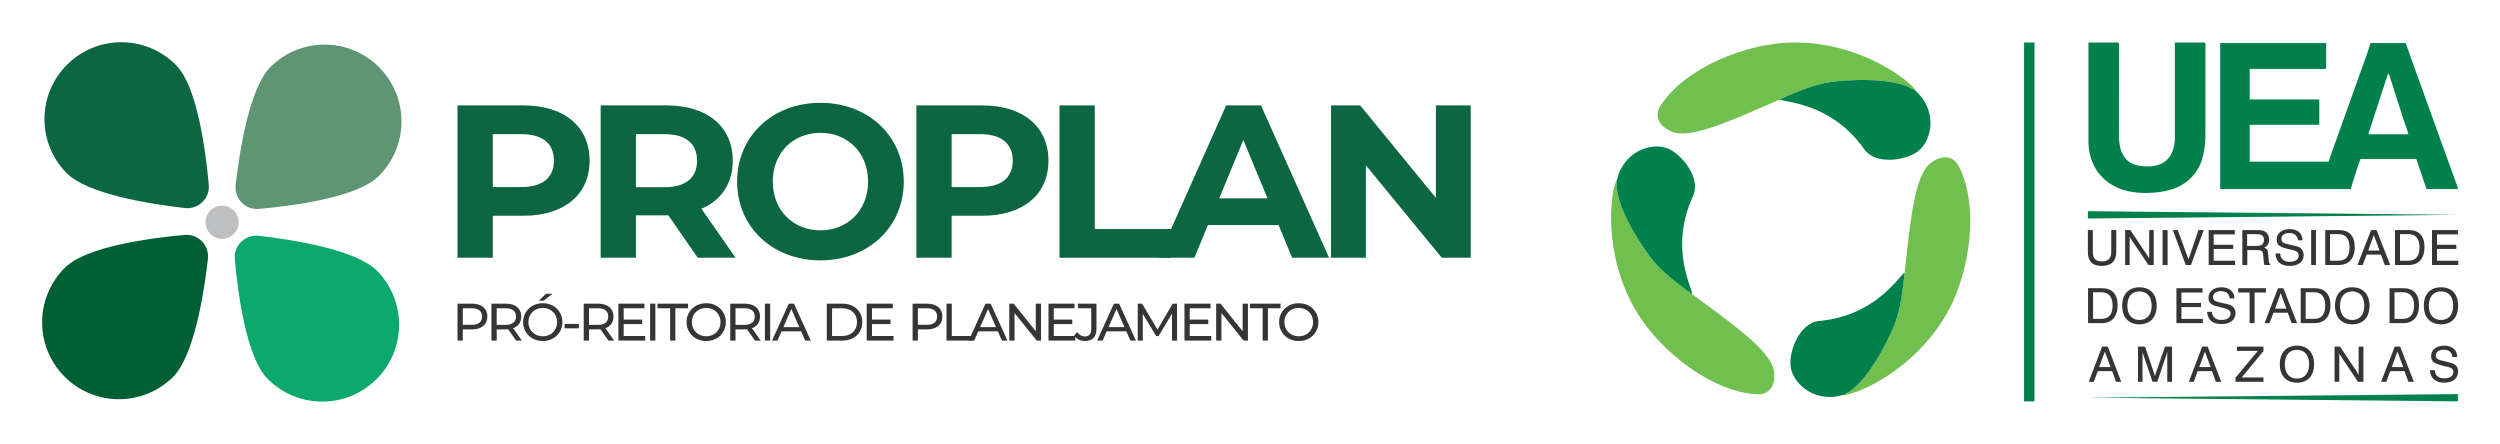
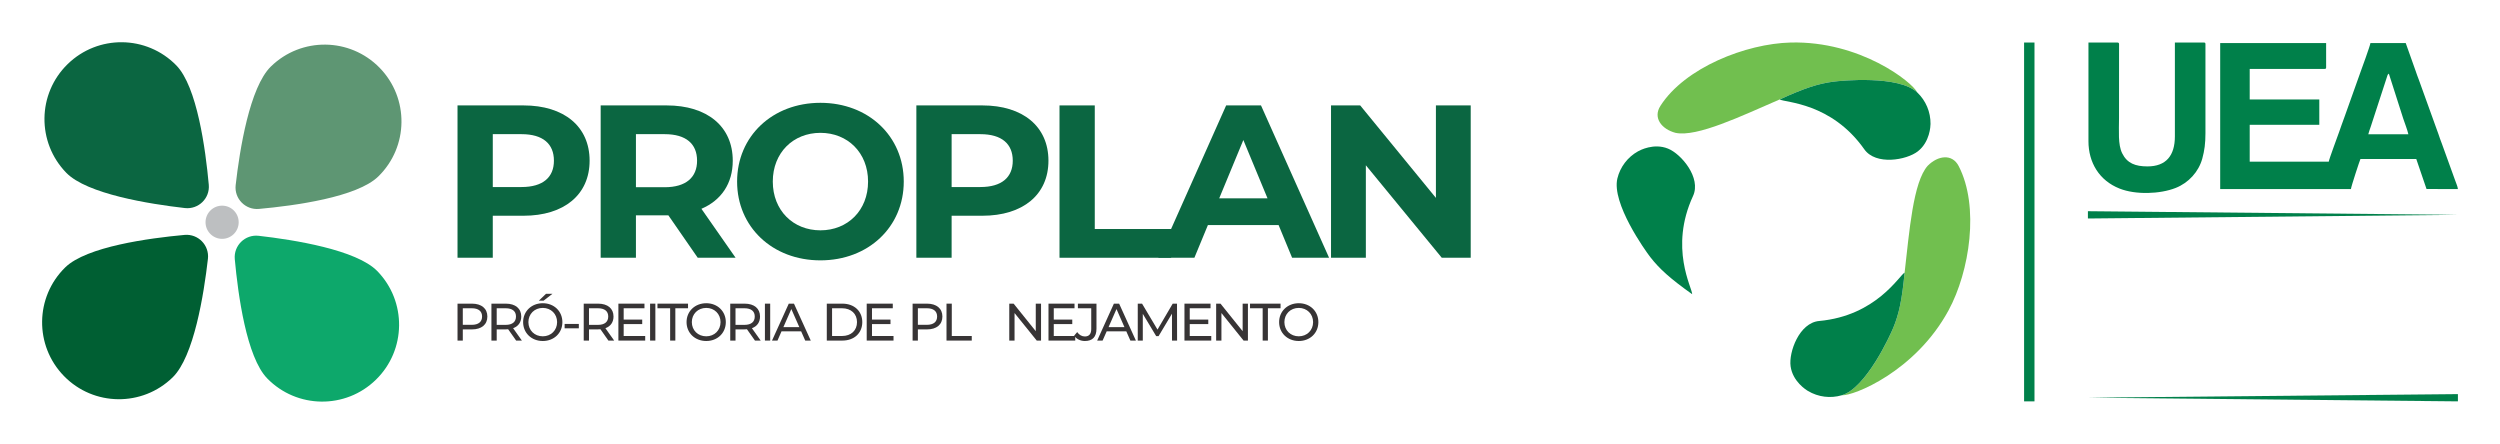
<svg xmlns="http://www.w3.org/2000/svg" xml:space="preserve" width="890px" height="158px" version="1.0" shape-rendering="geometricPrecision" text-rendering="geometricPrecision" image-rendering="optimizeQuality" fill-rule="evenodd" clip-rule="evenodd" viewBox="0 0 644.45 114.34">
  <g id="Layer_x0020_1">
    <g id="_1475513261120">
      <rect fill="none" width="644.45" height="114.34" />
      <g>
        <g>
          <path fill="#0B6641" fill-rule="nonzero" d="M134.94 27.14l-17 0 0 39.27 9.09 0 0 -10.83 7.91 0c10.49,0 17.05,-5.44 17.05,-14.19 0,-8.81 -6.56,-14.25 -17.05,-14.25zm-0.51 21.04l-7.4 0 0 -13.63 7.4 0c5.56,0 8.36,2.52 8.36,6.84 0,4.26 -2.8,6.79 -8.36,6.79z" />
          <path id="1" fill="#0B6641" fill-rule="nonzero" d="M189.62 66.41l-8.81 -12.62c5.11,-2.19 8.08,-6.51 8.08,-12.4 0,-8.81 -6.56,-14.25 -17.05,-14.25l-17 0 0 39.27 9.09 0 0 -10.94 7.91 0 0.45 0 7.57 10.94 9.76 0zm-9.93 -25.02c0,4.26 -2.8,6.84 -8.36,6.84l-7.4 0 0 -13.68 7.4 0c5.56,0 8.36,2.52 8.36,6.84z" />
          <path id="2" fill="#0B6641" fill-rule="nonzero" d="M211.49 67.08c12.34,0 21.48,-8.58 21.48,-20.31 0,-11.72 -9.14,-20.3 -21.48,-20.3 -12.4,0 -21.48,8.64 -21.48,20.3 0,11.67 9.08,20.31 21.48,20.31zm0 -7.74c-7.01,0 -12.28,-5.11 -12.28,-12.57 0,-7.45 5.27,-12.56 12.28,-12.56 7.01,0 12.28,5.11 12.28,12.56 0,7.46 -5.27,12.57 -12.28,12.57z" />
          <path id="3" fill="#0B6641" fill-rule="nonzero" d="M253.22 27.14l-17 0 0 39.27 9.09 0 0 -10.83 7.91 0c10.48,0 17.05,-5.44 17.05,-14.19 0,-8.81 -6.57,-14.25 -17.05,-14.25zm-0.51 21.04l-7.4 0 0 -13.63 7.4 0c5.55,0 8.36,2.52 8.36,6.84 0,4.26 -2.81,6.79 -8.36,6.79z" />
          <polygon id="4" fill="#0B6641" fill-rule="nonzero" points="273.12,66.41 301.9,66.41 301.9,59 282.21,59 282.21,27.14 273.12,27.14 " />
          <path id="5" fill="#0B6641" fill-rule="nonzero" d="M333.08 66.41l9.53 0 -17.55 -39.27 -8.98 0 -17.5 39.27 9.31 0 3.48 -8.42 18.23 0 3.48 8.42zm-18.79 -15.32l6.22 -15.03 6.23 15.03 -12.45 0z" />
          <polygon id="6" fill="#0B6641" fill-rule="nonzero" points="370.15,27.14 370.15,50.98 350.63,27.14 343.11,27.14 343.11,66.41 352.09,66.41 352.09,42.57 371.66,66.41 379.12,66.41 379.12,27.14 " />
          <path fill="#373435" fill-rule="nonzero" d="M121.66 78.24l-3.72 0 0 9.52 1.36 0 0 -2.88 2.36 0c2.47,0 3.97,-1.25 3.97,-3.32 0,-2.06 -1.5,-3.32 -3.97,-3.32zm-0.05 5.46l-2.31 0 0 -4.27 2.31 0c1.75,0 2.66,0.77 2.66,2.13 0,1.36 -0.91,2.14 -2.66,2.14z" />
          <path id="1" fill="#373435" fill-rule="nonzero" d="M134.53 87.76l-2.26 -3.19c1.34,-0.48 2.1,-1.54 2.1,-3.01 0,-2.06 -1.5,-3.32 -3.97,-3.32l-3.72 0 0 9.52 1.36 0 0 -2.89 2.36 0c0.2,0 0.4,-0.02 0.59,-0.03l2.06 2.92 1.48 0zm-4.18 -4.05l-2.31 0 0 -4.28 2.31 0c1.75,0 2.66,0.77 2.66,2.13 0,1.36 -0.91,2.15 -2.66,2.15z" />
          <path id="2" fill="#373435" fill-rule="nonzero" d="M138.9 77.47l1.23 0 2.28 -1.77 -1.66 0 -1.85 1.77zm1.02 10.4c2.9,0 5.05,-2.06 5.05,-4.87 0,-2.8 -2.15,-4.87 -5.05,-4.87 -2.92,0 -5.07,2.09 -5.07,4.87 0,2.79 2.15,4.87 5.07,4.87zm0 -1.21c-2.13,0 -3.71,-1.55 -3.71,-3.66 0,-2.1 1.58,-3.66 3.71,-3.66 2.11,0 3.69,1.56 3.69,3.66 0,2.11 -1.58,3.66 -3.69,3.66z" />
          <polygon id="3" fill="#373435" fill-rule="nonzero" points="145.55,84.6 149.21,84.6 149.21,83.47 145.55,83.47 " />
          <path id="4" fill="#373435" fill-rule="nonzero" d="M158.32 87.76l-2.26 -3.19c1.33,-0.48 2.09,-1.54 2.09,-3.01 0,-2.06 -1.49,-3.32 -3.97,-3.32l-3.71 0 0 9.52 1.36 0 0 -2.89 2.35 0c0.2,0 0.41,-0.02 0.6,-0.03l2.05 2.92 1.49 0zm-4.18 -4.05l-2.31 0 0 -4.28 2.31 0c1.74,0 2.65,0.77 2.65,2.13 0,1.36 -0.91,2.15 -2.65,2.15z" />
          <polygon id="5" fill="#373435" fill-rule="nonzero" points="160.77,86.58 160.77,83.51 165.55,83.51 165.55,82.35 160.77,82.35 160.77,79.43 166.13,79.43 166.13,78.24 159.41,78.24 159.41,87.76 166.32,87.76 166.32,86.58 " />
          <polygon id="6" fill="#373435" fill-rule="nonzero" points="167.58,87.76 168.94,87.76 168.94,78.24 167.58,78.24 " />
          <polygon id="7" fill="#373435" fill-rule="nonzero" points="172.75,87.76 174.09,87.76 174.09,79.43 177.36,79.43 177.36,78.24 169.48,78.24 169.48,79.43 172.75,79.43 " />
          <path id="8" fill="#373435" fill-rule="nonzero" d="M182.06 87.87c2.89,0 5.04,-2.06 5.04,-4.87 0,-2.8 -2.15,-4.87 -5.04,-4.87 -2.93,0 -5.08,2.09 -5.08,4.87 0,2.79 2.15,4.87 5.08,4.87zm0 -1.21c-2.14,0 -3.72,-1.55 -3.72,-3.66 0,-2.1 1.58,-3.66 3.72,-3.66 2.1,0 3.68,1.56 3.68,3.66 0,2.11 -1.58,3.66 -3.68,3.66z" />
          <path id="9" fill="#373435" fill-rule="nonzero" d="M196.09 87.76l-2.26 -3.19c1.33,-0.48 2.09,-1.54 2.09,-3.01 0,-2.06 -1.49,-3.32 -3.97,-3.32l-3.71 0 0 9.52 1.36 0 0 -2.89 2.35 0c0.21,0 0.41,-0.02 0.6,-0.03l2.06 2.92 1.48 0zm-4.18 -4.05l-2.31 0 0 -4.28 2.31 0c1.74,0 2.65,0.77 2.65,2.13 0,1.36 -0.91,2.15 -2.65,2.15z" />
          <polygon id="10" fill="#373435" fill-rule="nonzero" points="197.18,87.76 198.54,87.76 198.54,78.24 197.18,78.24 " />
          <path id="11" fill="#373435" fill-rule="nonzero" d="M207.57 87.76l1.43 0 -4.33 -9.52 -1.34 0 -4.32 9.52 1.41 0 1.04 -2.38 5.06 0 1.05 2.38zm-5.63 -3.46l2.05 -4.67 2.06 4.67 -4.11 0z" />
          <path id="12" fill="#373435" fill-rule="nonzero" d="M213.13 87.76l4.01 0c3.06,0 5.14,-1.93 5.14,-4.76 0,-2.83 -2.08,-4.76 -5.14,-4.76l-4.01 0 0 9.52zm1.36 -1.18l0 -7.15 2.57 0c2.35,0 3.86,1.44 3.86,3.57 0,2.14 -1.51,3.58 -3.86,3.58l-2.57 0z" />
          <polygon id="13" fill="#373435" fill-rule="nonzero" points="224.78,86.58 224.78,83.51 229.55,83.51 229.55,82.35 224.78,82.35 224.78,79.43 230.14,79.43 230.14,78.24 223.42,78.24 223.42,87.76 230.33,87.76 230.33,86.58 " />
          <path id="14" fill="#373435" fill-rule="nonzero" d="M238.96 78.24l-3.71 0 0 9.52 1.36 0 0 -2.88 2.35 0c2.47,0 3.97,-1.25 3.97,-3.32 0,-2.06 -1.5,-3.32 -3.97,-3.32zm-0.04 5.46l-2.31 0 0 -4.27 2.31 0c1.74,0 2.65,0.77 2.65,2.13 0,1.36 -0.91,2.14 -2.65,2.14z" />
          <polygon id="15" fill="#373435" fill-rule="nonzero" points="243.99,87.76 250.5,87.76 250.5,86.58 245.35,86.58 245.35,78.24 243.99,78.24 " />
-           <path id="16" fill="#373435" fill-rule="nonzero" d="M258.28 87.76l1.42 0 -4.32 -9.52 -1.35 0 -4.31 9.52 1.4 0 1.05 -2.38 5.06 0 1.05 2.38zm-5.64 -3.46l2.06 -4.67 2.05 4.67 -4.11 0z" />
          <polygon id="17" fill="#373435" fill-rule="nonzero" points="267,78.24 267,85.34 261.29,78.24 260.17,78.24 260.17,87.76 261.53,87.76 261.53,80.66 267.25,87.76 268.36,87.76 268.36,78.24 " />
          <polygon id="18" fill="#373435" fill-rule="nonzero" points="271.64,86.58 271.64,83.51 276.41,83.51 276.41,82.35 271.64,82.35 271.64,79.43 276.99,79.43 276.99,78.24 270.28,78.24 270.28,87.76 277.18,87.76 277.18,86.58 " />
          <path id="19" fill="#373435" fill-rule="nonzero" d="M279.67 87.87c1.94,0 2.98,-1.04 2.98,-3.17l0 -6.46 -4.79 0 0 1.19 3.44 0 0 5.34c0,1.28 -0.56,1.93 -1.63,1.93 -0.8,0 -1.47,-0.39 -1.99,-1.13l-0.79 0.93c0.62,0.88 1.65,1.37 2.78,1.37z" />
          <path id="20" fill="#373435" fill-rule="nonzero" d="M291.39 87.76l1.42 0 -4.32 -9.52 -1.35 0 -4.31 9.52 1.4 0 1.05 -2.38 5.06 0 1.05 2.38zm-5.63 -3.46l2.05 -4.67 2.05 4.67 -4.1 0z" />
          <polygon id="21" fill="#373435" fill-rule="nonzero" points="303.43,87.76 303.41,78.24 302.3,78.24 298.38,84.93 294.4,78.24 293.29,78.24 293.29,87.76 294.59,87.76 294.59,80.87 298.04,86.61 298.66,86.61 302.11,80.83 302.12,87.76 " />
          <polygon id="22" fill="#373435" fill-rule="nonzero" points="306.69,86.58 306.69,83.51 311.47,83.51 311.47,82.35 306.69,82.35 306.69,79.43 312.05,79.43 312.05,78.24 305.33,78.24 305.33,87.76 312.24,87.76 312.24,86.58 " />
          <polygon id="23" fill="#373435" fill-rule="nonzero" points="320.33,78.24 320.33,85.34 314.62,78.24 313.5,78.24 313.5,87.76 314.86,87.76 314.86,80.66 320.57,87.76 321.69,87.76 321.69,78.24 " />
          <polygon id="24" fill="#373435" fill-rule="nonzero" points="325.49,87.76 326.84,87.76 326.84,79.43 330.1,79.43 330.1,78.24 322.23,78.24 322.23,79.43 325.49,79.43 " />
          <path id="25" fill="#373435" fill-rule="nonzero" d="M334.8 87.87c2.9,0 5.05,-2.06 5.05,-4.87 0,-2.8 -2.15,-4.87 -5.05,-4.87 -2.92,0 -5.07,2.09 -5.07,4.87 0,2.79 2.15,4.87 5.07,4.87zm0 -1.21c-2.13,0 -3.71,-1.55 -3.71,-3.66 0,-2.1 1.58,-3.66 3.71,-3.66 2.11,0 3.69,1.56 3.69,3.66 0,2.11 -1.58,3.66 -3.69,3.66z" />
        </g>
        <g>
          <path fill="#0DA86B" d="M66.68 60.75c-3.49,-0.4 -6.47,2.5 -6.16,6.01 0.84,9.19 3.03,25.29 8.37,30.76 7.65,7.83 20.2,7.98 28.02,0.32 7.83,-7.64 7.97,-20.19 0.33,-28.01 -5.35,-5.47 -21.39,-8.04 -30.56,-9.08z" />
-           <path fill="#0B6641" d="M53.82 47.59c0.32,3.5 -2.66,6.4 -6.15,6.01 -9.17,-1.05 -25.22,-3.61 -30.57,-9.08 -7.64,-7.83 -7.5,-20.38 0.33,-28.02 7.83,-7.65 20.37,-7.51 28.02,0.32 5.35,5.47 7.53,21.57 8.37,30.77z" />
+           <path fill="#0B6641" d="M53.82 47.59c0.32,3.5 -2.66,6.4 -6.15,6.01 -9.17,-1.05 -25.22,-3.61 -30.57,-9.08 -7.64,-7.83 -7.5,-20.38 0.33,-28.02 7.83,-7.65 20.37,-7.51 28.02,0.32 5.35,5.47 7.53,21.57 8.37,30.77" />
          <path fill="#5E9673" d="M60.75 47.67c-0.4,3.49 2.51,6.47 6.01,6.15 9.19,-0.83 25.29,-3.02 30.76,-8.37 7.83,-7.65 7.98,-20.19 0.33,-28.02 -7.65,-7.82 -20.19,-7.97 -28.02,-0.32 -5.47,5.34 -8.04,21.39 -9.08,30.56z" />
          <path fill="#005F33" d="M53.6 66.68c0.39,-3.49 -2.51,-6.47 -6.01,-6.16 -9.2,0.84 -25.3,3.03 -30.77,8.37 -7.82,7.65 -7.97,20.19 -0.32,28.02 7.64,7.83 20.19,7.97 28.01,0.33 5.48,-5.35 8.04,-21.4 9.09,-30.56z" />
          <path fill="#BDBFC1" d="M54.27 54.2c1.69,-1.65 4.4,-1.62 6.05,0.07 1.64,1.69 1.61,4.4 -0.08,6.05 -1.69,1.65 -4.39,1.62 -6.04,-0.07 -1.65,-1.69 -1.62,-4.4 0.07,-6.05z" />
        </g>
        <g>
          <path fill="#71BF4F" fill-rule="nonzero" d="M494.26 23.83c-1.3,-2.71 -14.76,-13.36 -32.69,-12.9 -11.48,0.29 -27.24,6.46 -33.55,16.33 -1.98,3.09 0.31,6 3.89,6.95 5.54,1.19 17.14,-4.41 26.86,-8.61l0 0c6.43,-2.93 9.88,-4.04 13.67,-4.56 2.15,-0.3 17.06,-1.74 21.82,2.79z" />
          <path fill="#00804A" fill-rule="nonzero" d="M458.77 25.6c1.36,0.83 13.3,0.77 21.81,12.85 2.97,4.21 10.89,2.79 13.8,0.53 3.13,-2.45 3.26,-6.53 3.27,-7.06 0.04,-3.07 -1.21,-6.01 -3.39,-8.09 -4.76,-4.53 -19.67,-3.09 -21.82,-2.79 -3.79,0.52 -7.24,1.63 -13.67,4.56z" />
-           <path fill="#71BF4F" fill-rule="nonzero" d="M416.93 45.96c-1.69,2.48 -4.19,19.47 5.17,34.76 6,9.79 19.22,20.36 30.92,20.89 3.67,0.17 5.04,-3.27 4.07,-6.85 -1.74,-5.38 -12.38,-12.64 -20.88,-18.95l0 0c-5.75,-4.1 -8.44,-6.54 -10.79,-9.56 -1.33,-1.71 -10.03,-13.9 -8.49,-20.29z" />
          <path fill="#00804A" fill-rule="nonzero" d="M436.21 75.81c0.04,-1.6 -5.98,-11.9 0.22,-25.32 2.17,-4.67 -3.02,-10.83 -6.44,-12.21 -3.68,-1.5 -7.28,0.44 -7.75,0.7 -2.68,1.49 -4.6,4.05 -5.31,6.98 -1.54,6.39 7.16,18.58 8.49,20.29 2.35,3.02 5.04,5.46 10.79,9.56z" />
          <path fill="#71BF4F" fill-rule="nonzero" d="M474.76 101.86c3,0.22 18.96,-6.1 27.52,-21.86 5.48,-10.09 8.02,-26.82 2.63,-37.22 -1.68,-3.26 -5.36,-2.73 -7.97,-0.1 -3.79,4.2 -4.75,17.04 -5.97,27.56l0 0c-0.67,7.03 -1.44,10.58 -2.88,14.12 -0.81,2.01 -7.03,15.64 -13.33,17.5z" />
          <path fill="#00804A" fill-rule="nonzero" d="M490.97 70.24c-1.4,0.77 -7.32,11.13 -22.03,12.47 -5.13,0.46 -7.87,8.03 -7.36,11.68 0.55,3.94 4.02,6.09 4.48,6.36 2.64,1.58 5.8,1.96 8.7,1.11 6.3,-1.86 12.51,-15.49 13.33,-17.5 1.44,-3.54 2.21,-7.09 2.88,-14.12z" />
          <path fill="#00804A" d="M615.8 18.95l3.72 11.63c0.43,1.28 1.02,2.76 1.31,3.99l-10.33 0c0.15,-0.64 0.41,-1.28 0.63,-1.95l3.81 -11.69c0.13,-0.41 0.21,-0.63 0.33,-1.01 0.19,-0.62 0.17,-0.7 0.53,-0.97zm17.8 82.61l-95.38 0.92 95.38 0.95 0 -1.87zm-95.38 -47.15l95.38 0.93 -95.38 0.95 0 -1.88zm0.14 -18.07c0,5.56 2.8,10.16 8.01,12.23 4.13,1.64 10.42,1.45 14.5,-0.17 3.29,-1.31 5.89,-4.12 6.84,-7.57 0.56,-2.05 0.81,-3.9 0.81,-6.53l0 -22.96c0,-0.31 -0.09,-0.4 -0.39,-0.41l-0.02 0 -7.47 0 0 24.19c0,4.98 -2.29,7.74 -7.07,7.74 -3.13,0 -5.24,-0.8 -6.52,-3.39 -1.12,-2.27 -0.81,-5.75 -0.81,-9.11l0.01 -18.49c0,-0.51 0.1,-0.94 -0.42,-0.94l-7.47 0 0 25.41zm33.96 12.36l33.7 0c0.06,-0.68 2.28,-7.4 2.45,-7.74l14.4 0 2.64 7.73 8.09 0.01c-0.06,-0.69 -0.53,-1.64 -0.76,-2.36l-3.39 -9.38c-0.33,-0.83 -0.6,-1.62 -0.86,-2.4l-5.08 -14.08c-0.31,-0.76 -0.56,-1.52 -0.83,-2.29l-2.53 -7.12 -9.1 0c-0.05,0.6 -2.4,7.06 -2.64,7.69l-4.07 11.42c-0.45,1.3 -0.93,2.48 -1.36,3.8 -0.29,0.87 -2.61,7.03 -2.67,7.66l-20.38 0 0 -9.51 17.94 0 0 -6.52 -17.94 0 0 -7.88 19.29 0c0.32,0 0.41,-0.1 0.41,-0.41l0 -6.25 -27.31 0 0 37.63z" />
-           <path fill="#373435" d="M538.21 64.89c0,2.4 1.17,3.63 3.51,3.63 2.52,0 3.81,-1.23 3.81,-3.63l0 -5.62 -1.29 0 0 5.62c0,1.64 -0.76,2.46 -2.4,2.46 -1.64,0 -2.35,-0.76 -2.35,-2.46l0 -5.62 -1.28 0 0 5.62zm9.6 3.39l1.17 0 0 -7.32c0.12,0.3 0.24,0.47 0.35,0.65l4.51 6.67 1.35 0 0 -9.01 -1.17 0 0 7.32c-0.12,-0.24 -0.3,-0.53 -0.47,-0.77l-4.39 -6.55 -1.35 0 0 9.01zm9.66 0l1.29 0 0 -9.01 -1.29 0 0 9.01zm5.97 0l1.35 0 3.28 -9.01 -1.35 0 -2.57 7.55 -2.76 -7.55 -1.28 0 3.33 9.01zm5.92 0l6.79 0 0 -1.11 -5.5 0 0 -3.04 5.03 0 0 -1.06 -5.03 0 0 -2.69 5.44 0 0 -1.11 -6.73 0 0 9.01zm8.67 -9.01l0 9.01 1.28 0 0 -3.86 2.05 0c1.58,0 2,0.12 2.05,1.46l0.12 1.17c0,0.53 0.06,0.94 0.23,1.23l1.47 0 0 -0.23c-0.29,-0.18 -0.41,-0.47 -0.41,-1.05l-0.12 -1.47c-0.06,-0.99 -0.23,-1.46 -1.05,-1.7 0.82,-0.41 1.29,-1.11 1.29,-2.05 0,-1.05 -0.47,-1.81 -1.23,-2.22 -0.59,-0.29 -1.23,-0.29 -2.05,-0.29l-3.63 0zm1.23 1.05l2.22 0c1.41,0 2.11,0.23 2.11,1.46 0,1.23 -0.65,1.58 -2.11,1.58l-2.22 0 0 -3.04zm7.32 4.98c0.05,2.11 1.4,3.22 3.68,3.22 2.23,0 3.58,-1.11 3.58,-2.81 0,-0.76 -0.3,-1.35 -0.76,-1.76 -0.53,-0.41 -1.23,-0.59 -2.17,-0.76 -1.99,-0.47 -2.81,-0.53 -2.81,-1.7 0,-0.88 0.76,-1.46 2.05,-1.46 1.29,0 2.1,0.7 2.22,1.87l1.17 0c0,-1.76 -1.23,-2.87 -3.33,-2.87 -2.05,0 -3.34,1.11 -3.34,2.69 0,1.59 1.05,2 3.16,2.46 1.64,0.41 2.52,0.53 2.52,1.64 0,1 -0.82,1.64 -2.34,1.64 -1.47,0 -2.41,-0.82 -2.41,-2.16l-1.22 0zm9.19 2.98l1.23 0 0 -9.01 -1.23 0 0 9.01zm3.63 0l3.51 0c2.52,0 4.1,-1.69 4.1,-4.62 0,-2.87 -1.46,-4.39 -4.04,-4.39l-3.57 0 0 9.01zm3.45 -7.96c1.82,0 2.82,1.17 2.82,3.4 0,2.28 -0.94,3.45 -2.82,3.45l-2.22 0 0 -6.85 2.22 0zm4.86 7.96l1.35 0 1 -2.69 3.69 0 0.99 2.69 1.41 0 -3.52 -9.01 -1.4 0 -3.52 9.01zm2.76 -3.74l1.46 -3.99 1.46 3.99 -2.92 0zm6.91 3.74l3.57 0c2.52,0 4.04,-1.69 4.04,-4.62 0,-2.87 -1.41,-4.39 -4.04,-4.39l-3.57 0 0 9.01zm3.51 -7.96c1.82,0 2.81,1.17 2.81,3.4 0,2.28 -0.99,3.45 -2.81,3.45l-2.22 0 0 -6.85 2.22 0zm6.03 7.96l6.79 0 0 -1.11 -5.5 0 0 -3.04 4.98 0 0 -1.06 -4.98 0 0 -2.69 5.39 0 0 -1.11 -6.68 0 0 9.01zm-88.66 14.99l3.52 0c2.57,0 4.1,-1.64 4.1,-4.62 0,-2.87 -1.41,-4.39 -4.04,-4.39l-3.58 0 0 9.01zm3.46 -7.96c1.81,0 2.87,1.17 2.87,3.4 0,2.28 -1,3.45 -2.87,3.45l-2.17 0 0 -6.85 2.17 0zm5.33 3.46c0,3.04 1.7,4.8 4.45,4.8 2.75,0 4.45,-1.76 4.45,-4.8 0,-2.99 -1.7,-4.75 -4.45,-4.75 -2.75,0 -4.45,1.76 -4.45,4.75zm1.34 0c0,-2.35 1.18,-3.69 3.11,-3.69 1.93,0 3.16,1.34 3.16,3.69 0,2.34 -1.23,3.68 -3.16,3.68 -1.93,0 -3.11,-1.34 -3.11,-3.68zm12.65 4.5l6.8 0 0 -1.11 -5.51 0 0 -3.04 5.04 0 0 -1.06 -5.04 0 0 -2.69 5.45 0 0 -1.11 -6.74 0 0 9.01zm7.91 -2.92c0.12,2.05 1.41,3.16 3.69,3.16 2.22,0 3.63,-1.11 3.63,-2.81 0,-0.76 -0.29,-1.35 -0.76,-1.76 -0.53,-0.41 -1.29,-0.58 -2.17,-0.76 -1.99,-0.47 -2.87,-0.53 -2.87,-1.7 0,-0.82 0.82,-1.46 2.05,-1.46 1.35,0 2.17,0.7 2.23,1.87l1.23 0c0,-1.75 -1.29,-2.87 -3.34,-2.87 -2.05,0 -3.34,1.12 -3.34,2.7 0,1.58 1.06,1.99 3.1,2.45 1.7,0.42 2.58,0.59 2.58,1.65 0,0.99 -0.88,1.63 -2.34,1.63 -1.47,0 -2.4,-0.82 -2.46,-2.1l-1.23 0zm10.95 2.92l1.29 0 0 -7.9 2.93 0 0 -1.11 -7.15 0 0 1.11 2.93 0 0 7.9zm3.86 0l1.29 0 1 -2.69 3.69 0 0.99 2.69 1.41 0 -3.52 -9.01 -1.4 0 -3.46 9.01zm2.7 -3.74l1.46 -3.99 1.47 3.99 -2.93 0zm6.62 3.74l3.57 0c2.52,0 4.1,-1.64 4.1,-4.62 0,-2.87 -1.47,-4.39 -4.1,-4.39l-3.57 0 0 9.01zm3.51 -7.96c1.81,0 2.81,1.17 2.81,3.4 0,2.28 -0.94,3.45 -2.81,3.45l-2.23 0 0 -6.85 2.23 0zm5.33 3.46c0,3.04 1.7,4.8 4.45,4.8 2.75,0 4.45,-1.76 4.45,-4.8 0,-2.99 -1.7,-4.75 -4.45,-4.75 -2.75,0 -4.45,1.76 -4.45,4.75zm1.29 0c0,-2.35 1.23,-3.69 3.16,-3.69 1.93,0 3.1,1.34 3.1,3.69 0,2.34 -1.17,3.68 -3.1,3.68 -1.93,0 -3.16,-1.34 -3.16,-3.68zm12.76 4.5l3.52 0c2.57,0 4.09,-1.64 4.09,-4.62 0,-2.87 -1.4,-4.39 -4.04,-4.39l-3.57 0 0 9.01zm3.46 -7.96c1.81,0 2.87,1.17 2.87,3.4 0,2.28 -1,3.45 -2.87,3.45l-2.17 0 0 -6.85 2.17 0zm5.38 3.46c0,3.04 1.7,4.8 4.45,4.8 2.76,0 4.4,-1.76 4.4,-4.8 0,-2.99 -1.64,-4.75 -4.4,-4.75 -2.75,0 -4.45,1.76 -4.45,4.75zm1.29 0c0,-2.35 1.23,-3.69 3.16,-3.69 1.94,0 3.11,1.34 3.11,3.69 0,2.34 -1.17,3.68 -3.11,3.68 -1.93,0 -3.16,-1.34 -3.16,-3.68zm-87.66 19.61l1.29 0 1.05 -2.75 3.69 0 0.99 2.75 1.35 0 -3.46 -9.07 -1.46 0 -3.45 9.07zm2.69 -3.8l1.46 -3.99 1.47 3.99 -2.93 0zm11.17 -3.93c0.06,0.3 0.12,0.53 0.23,0.82l2.35 6.91 1.23 0 2.34 -6.91c0.06,-0.23 0.12,-0.52 0.23,-0.82l0 7.73 1.23 0 0 -9.07 -1.81 0 -2.4 6.91c-0.06,0.23 -0.12,0.47 -0.18,0.76 -0.06,-0.18 -0.12,-0.47 -0.23,-0.76l-2.34 -6.91 -1.82 0 0 9.07 1.17 0 0 -7.73zm11.93 7.73l1.29 0 1 -2.75 3.69 0 0.99 2.75 1.41 0 -3.52 -9.07 -1.4 0 -3.46 9.07zm2.7 -3.8l1.46 -3.99 1.46 3.99 -2.92 0zm9.35 3.8l7.2 0 0 -1.11 -5.62 0 5.62 -6.79 0 -1.17 -6.85 0 0 1.11 5.39 0 -5.74 6.91 0 1.05zm11.41 -4.51c0,2.99 1.7,4.75 4.45,4.75 2.69,0 4.39,-1.76 4.39,-4.75 0,-3.04 -1.7,-4.8 -4.39,-4.8 -2.75,0 -4.45,1.76 -4.45,4.8zm1.29 0c0,-2.4 1.23,-3.74 3.16,-3.74 1.87,0 3.1,1.34 3.1,3.74 0,2.35 -1.23,3.69 -3.1,3.69 -1.93,0 -3.16,-1.34 -3.16,-3.69zm12.82 4.51l1.23 0 0 -7.32c0.06,0.24 0.18,0.47 0.35,0.65l4.45 6.67 1.41 0 0 -9.07 -1.23 0 0 7.32c-0.12,-0.24 -0.3,-0.47 -0.41,-0.77l-4.39 -6.55 -1.41 0 0 9.07zm12 0l1.35 0 1 -2.75 3.69 0 0.99 2.75 1.41 0 -3.52 -9.07 -1.4 0 -3.52 9.07zm2.76 -3.8l1.46 -3.99 1.47 3.99 -2.93 0zm9.83 0.82c0.12,2.05 1.41,3.22 3.69,3.22 2.23,0 3.58,-1.17 3.58,-2.87 0,-0.76 -0.24,-1.35 -0.76,-1.7 -0.53,-0.47 -1.23,-0.59 -2.11,-0.82 -1.99,-0.47 -2.87,-0.53 -2.87,-1.7 0,-0.82 0.76,-1.4 2.05,-1.4 1.34,0 2.11,0.64 2.22,1.87l1.23 0c0,-1.82 -1.29,-2.93 -3.34,-2.93 -2.1,0 -3.39,1.11 -3.39,2.7 0,1.58 1.11,1.99 3.16,2.51 1.7,0.35 2.58,0.53 2.58,1.58 0,1 -0.88,1.64 -2.35,1.64 -1.46,0 -2.4,-0.81 -2.46,-2.1l-1.23 0z" />
          <polygon fill="#00804A" points="521.77,10.93 524.45,10.93 524.45,103.43 521.77,103.43 " />
        </g>
      </g>
    </g>
  </g>
</svg>